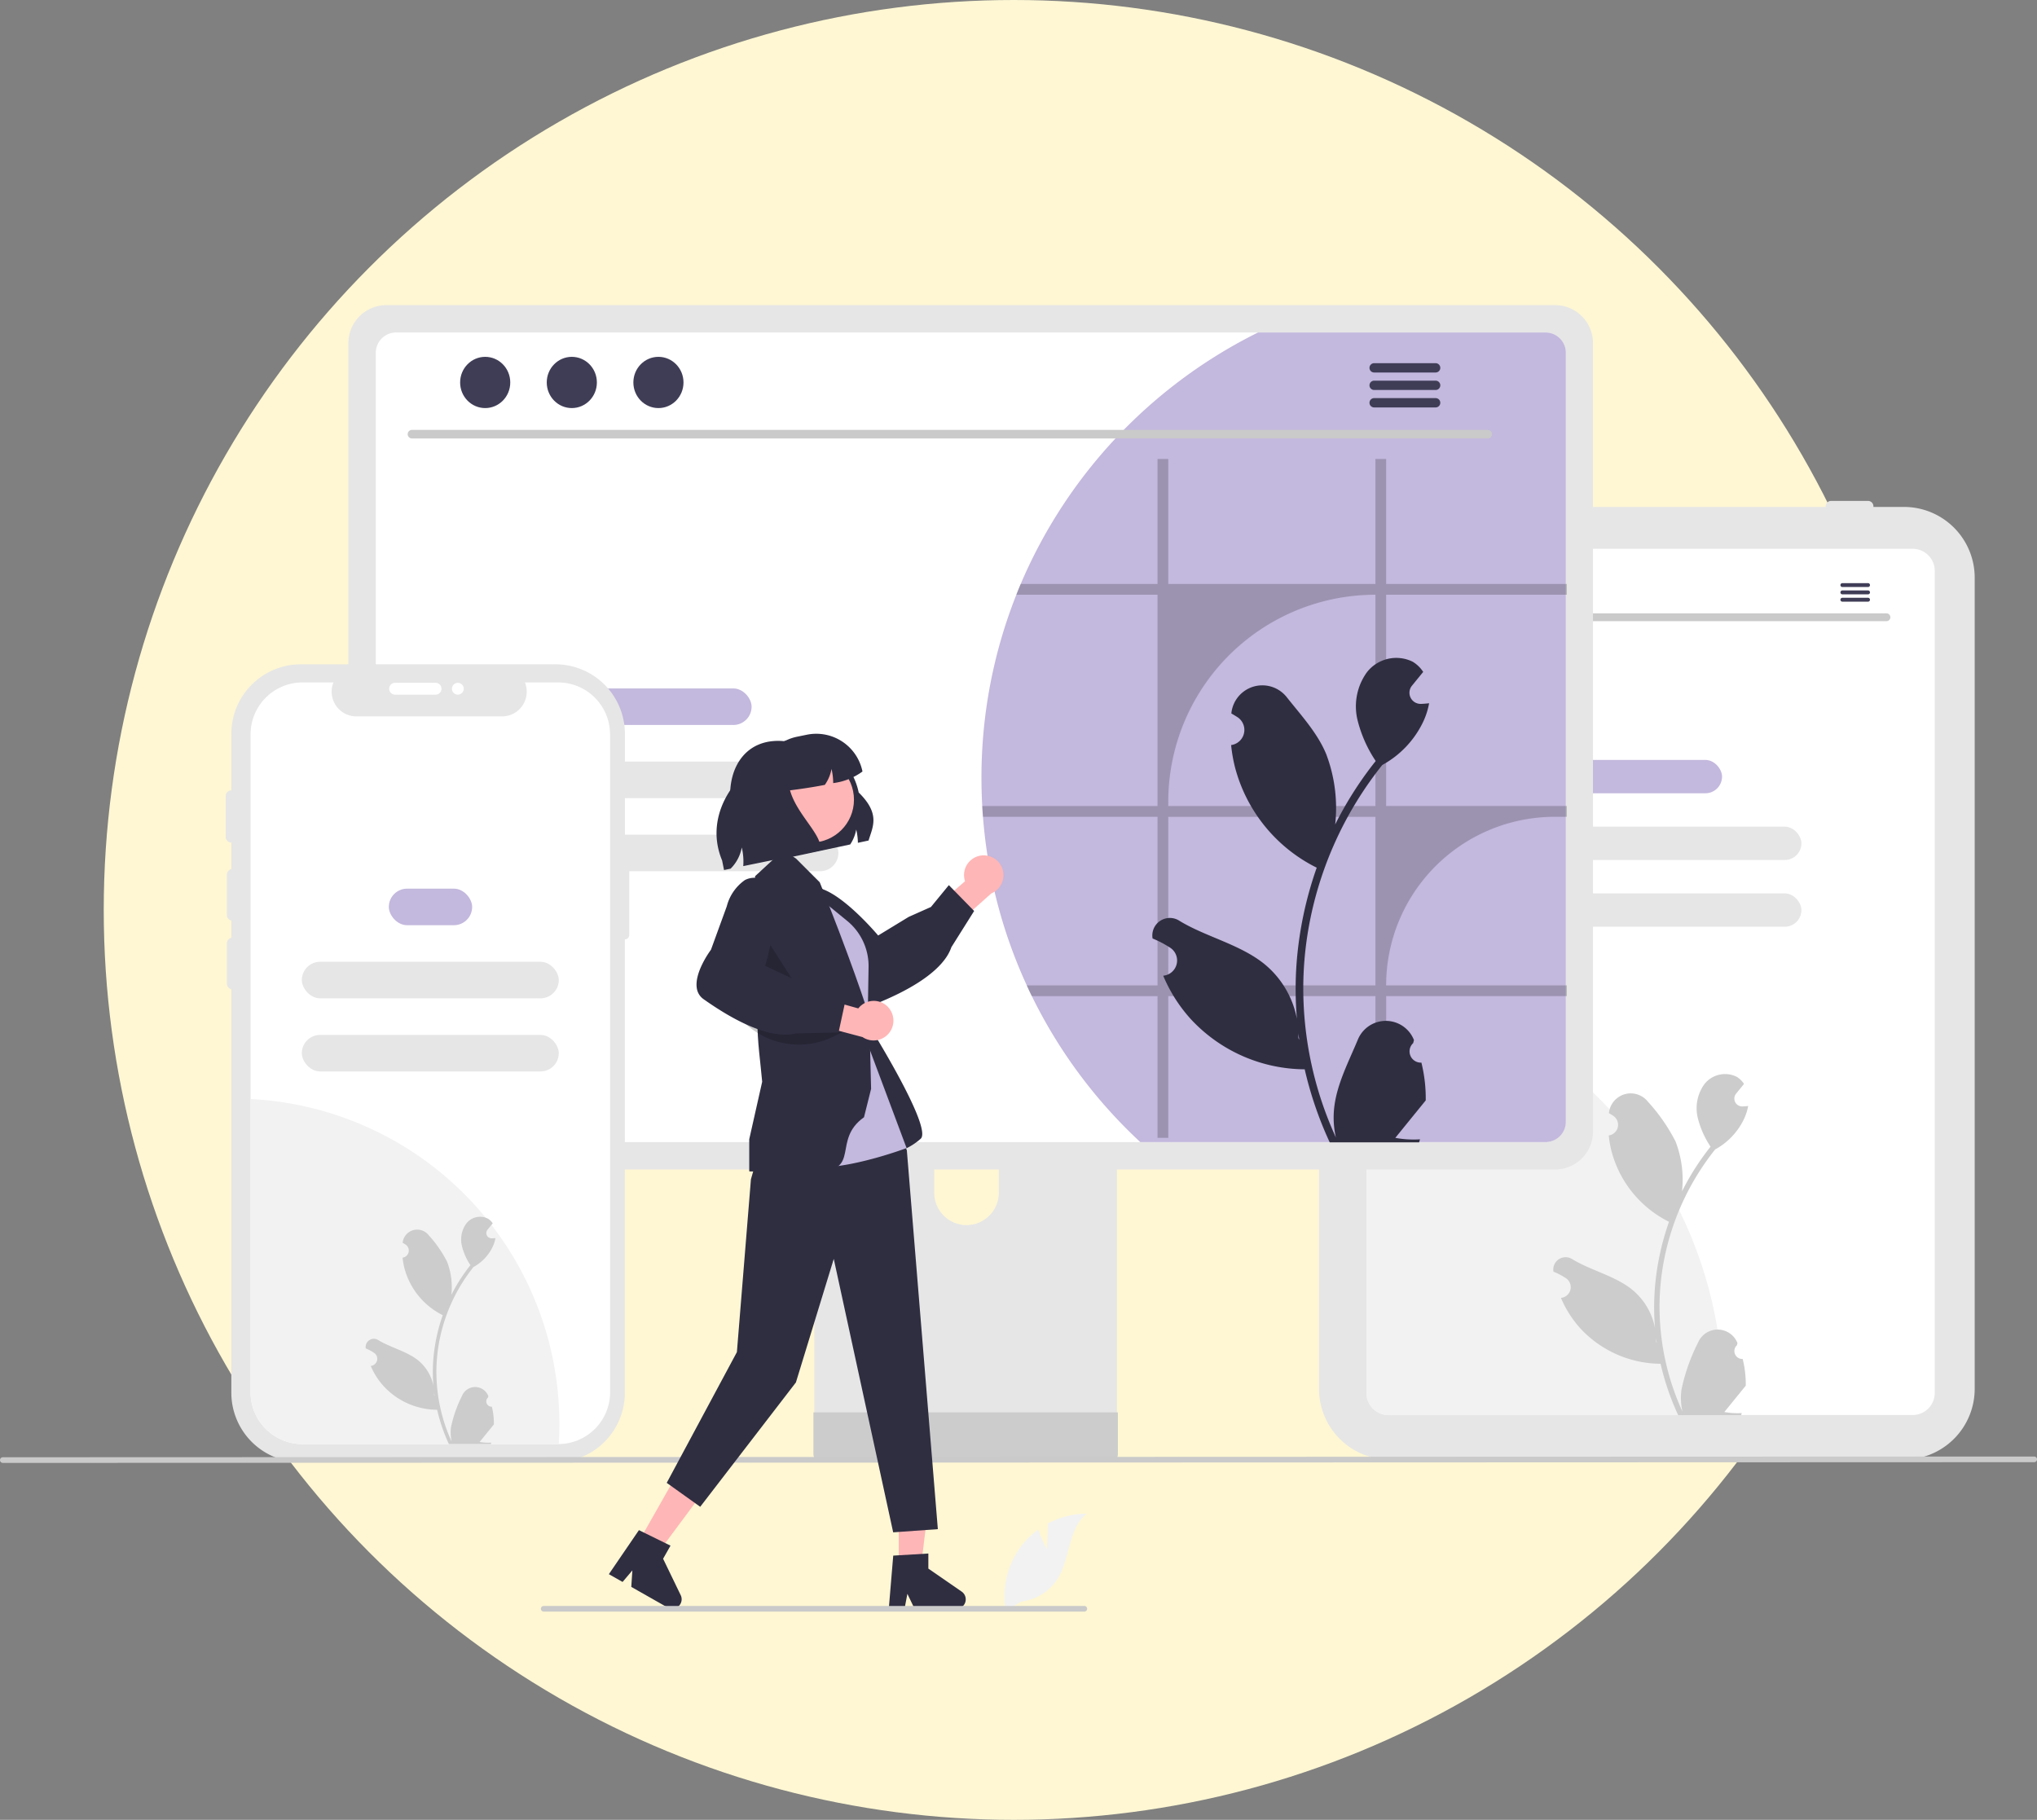
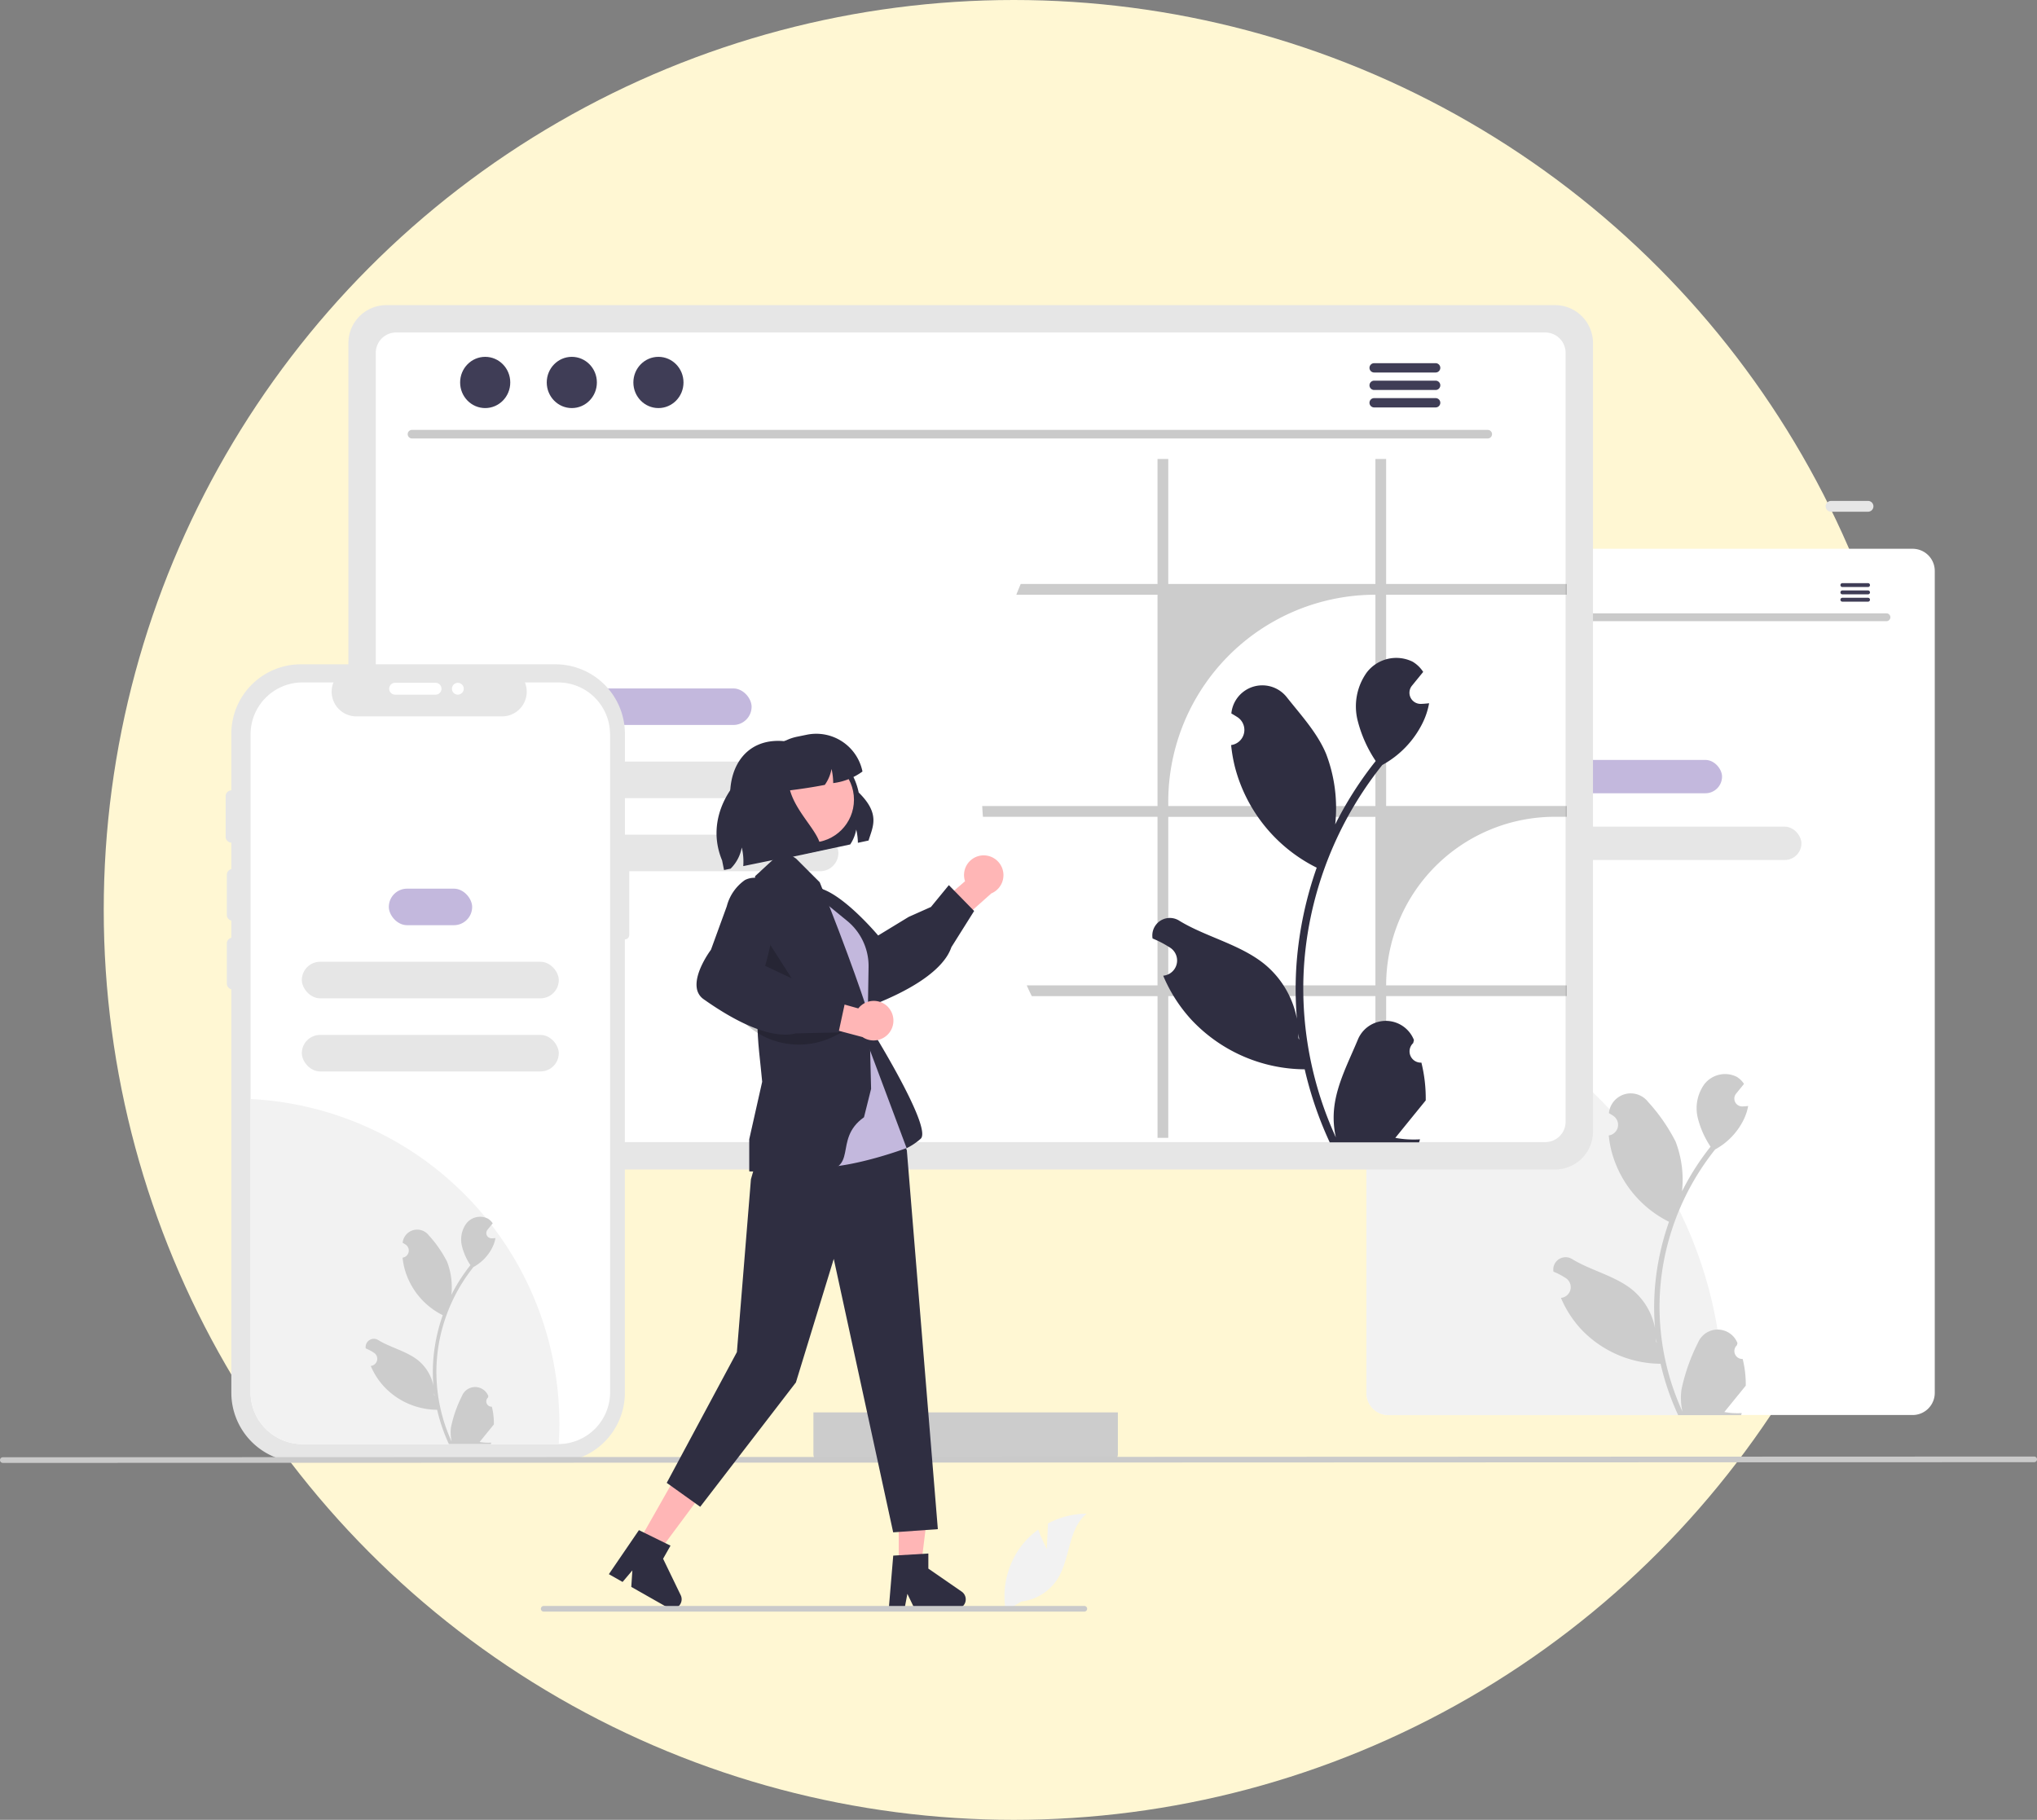
<svg xmlns="http://www.w3.org/2000/svg" width="216" height="193" viewBox="0 0 216 193">
  <rect x="0" y="0" width="216" height="193" fill="#808080" stroke="none" />
  <g id="service_img01" transform="translate(-387 -1722)">
    <circle id="楕円形_17" data-name="楕円形 17" cx="96.5" cy="96.5" r="96.5" transform="translate(398 1722)" fill="#fff7d3" />
    <g id="undraw_web_devices_re_m8sc_1_" data-name="undraw_web_devices_re_m8sc (1)" transform="translate(387 1754.361)">
-       <path id="パス_6751" data-name="パス 6751" d="M788.8,360.165H734.247a7.5,7.5,0,0,1-7.487-7.486V266.622a7.5,7.5,0,0,1,7.486-7.487H788.8a7.5,7.5,0,0,1,7.486,7.487v86.056a7.5,7.5,0,0,1-7.487,7.486Z" transform="translate(-586.893 -237.734)" fill="#e6e6e6" />
      <path id="パス_6752" data-name="パス 6752" d="M804.747,276.933H749.183a2.347,2.347,0,0,0-2.344,2.344v87.179a2.347,2.347,0,0,0,2.344,2.344h55.564a2.347,2.347,0,0,0,2.344-2.344V279.276A2.346,2.346,0,0,0,804.747,276.933Z" transform="translate(-601.932 -251.093)" fill="#fff" />
      <path id="パス_6753" data-name="パス 6753" d="M761.9,257.426a.573.573,0,0,1,.573-.573h3.894a.573.573,0,1,1,0,1.145h-3.895a.573.573,0,0,1-.573-.573Z" transform="translate(-613.24 -236.089)" fill="#e6e6e6" />
      <path id="パス_6754" data-name="パス 6754" d="M787.454,257.426a.573.573,0,0,1,.573-.573h3.895a.573.573,0,0,1,0,1.145h-3.895A.573.573,0,0,1,787.454,257.426Z" transform="translate(-632.378 -236.089)" fill="#e6e6e6" />
      <path id="パス_6755" data-name="パス 6755" d="M940.785,257.426a.573.573,0,0,1,.573-.573h3.895a.573.573,0,1,1,0,1.145h-3.895A.573.573,0,0,1,940.785,257.426Z" transform="translate(-747.195 -236.089)" fill="#e6e6e6" />
      <path id="パス_6756" data-name="パス 6756" d="M784.665,503.195c0,.6-.011,1.2-.039,1.8H749.183a2.347,2.347,0,0,1-2.344-2.344v-43.88A45,45,0,0,1,784.665,503.195Z" transform="translate(-601.95 -387.271)" fill="#f2f2f2" />
      <rect id="長方形_125" data-name="長方形 125" width="15.397" height="3.537" rx="1.769" transform="translate(167.206 48.231)" fill="#c3b8dd" />
      <rect id="長方形_126" data-name="長方形 126" width="32.199" height="3.537" rx="1.769" transform="translate(158.821 55.308)" fill="#e6e6e6" />
-       <rect id="長方形_127" data-name="長方形 127" width="32.199" height="3.537" rx="1.769" transform="translate(158.821 62.386)" fill="#e6e6e6" />
      <path id="パス_6757" data-name="パス 6757" d="M845.785,528.951a.84.84,0,0,1-.609-1.457l.058-.229-.023-.055a2.257,2.257,0,0,0-4.163.015,20.047,20.047,0,0,0-1.761,5.016,6.679,6.679,0,0,0,.117,2.3,26.768,26.768,0,0,1-2.435-11.117,25.82,25.82,0,0,1,.16-2.882q.133-1.177.368-2.337a27.076,27.076,0,0,1,5.37-11.476,7.205,7.205,0,0,0,3-3.109,5.492,5.492,0,0,0,.5-1.5c-.146.019-.294.031-.44.041l-.139.007h-.017a.833.833,0,0,1-.684-1.356l.189-.232c.1-.12.194-.237.289-.356a.425.425,0,0,0,.031-.036l.33-.407a2.409,2.409,0,0,0-.789-.763,2.775,2.775,0,0,0-3.42.8,4.351,4.351,0,0,0-.672,3.643,9.651,9.651,0,0,0,1.335,2.975c-.06.077-.122.151-.182.227a27.239,27.239,0,0,0-2.844,4.506,11.33,11.33,0,0,0-.677-5.262,18.975,18.975,0,0,0-2.929-4.227,2.325,2.325,0,0,0-4.141,1.142l-.006.06q.238.134.466.285a1.14,1.14,0,0,1-.46,2.074l-.023,0a11.341,11.341,0,0,0,.3,1.7,11.677,11.677,0,0,0,5.814,7.319c.093.048.184.1.277.141a27.819,27.819,0,0,0-1.5,7.046,26.379,26.379,0,0,0,.019,4.26l-.007-.05a6.971,6.971,0,0,0-2.38-4.025c-1.831-1.5-4.419-2.058-6.394-3.268a1.308,1.308,0,0,0-2,1.273l.008.053a7.656,7.656,0,0,1,.859.414q.238.134.466.285a1.14,1.14,0,0,1-.46,2.074l-.023,0-.048.007a11.352,11.352,0,0,0,2.088,3.27,11.689,11.689,0,0,0,8.476,3.719h0a27.816,27.816,0,0,0,1.868,5.453h6.673c.024-.074.045-.151.067-.225a7.587,7.587,0,0,1-1.847-.11c.5-.608.99-1.22,1.485-1.827a.394.394,0,0,0,.031-.036c.251-.311.5-.619.756-.93h0a11.1,11.1,0,0,0-.325-2.829Zm-7.641-15.032,0,0,0,.01Zm-1.478,13.324-.057-.129c0-.093,0-.187,0-.282,0-.026,0-.053,0-.079.022.165.041.33.065.495Z" transform="translate(-660.995 -417.188)" fill="#ccc" />
      <path id="パス_6758" data-name="パス 6758" d="M816.015,305.125H766.006a.414.414,0,0,1,0-.828h50.009a.414.414,0,1,1,0,.828Z" transform="translate(-615.977 -271.609)" fill="#cacaca" />
      <ellipse id="楕円形_9" data-name="楕円形 9" cx="1.216" cy="1.244" rx="1.216" ry="1.244" transform="translate(151.452 29.003)" fill="#3f3d56" />
      <ellipse id="楕円形_10" data-name="楕円形 10" cx="1.216" cy="1.244" rx="1.216" ry="1.244" transform="translate(155.656 29.003)" fill="#3f3d56" />
      <ellipse id="楕円形_11" data-name="楕円形 11" cx="1.216" cy="1.244" rx="1.216" ry="1.244" transform="translate(159.86 29.003)" fill="#3f3d56" />
      <path id="パス_6759" data-name="パス 6759" d="M949.949,291.535h-2.722a.206.206,0,0,0,0,.412h2.722a.206.206,0,1,0,0-.412Z" transform="translate(-751.865 -262.052)" fill="#3f3d56" />
      <path id="パス_6760" data-name="パス 6760" d="M949.949,294.618h-2.722a.206.206,0,0,0,0,.412h2.722a.206.206,0,1,0,0-.412Z" transform="translate(-751.865 -264.36)" fill="#3f3d56" />
      <path id="パス_6761" data-name="パス 6761" d="M949.949,297.7h-2.722a.206.206,0,0,0,0,.412h2.722a.206.206,0,1,0,0-.412Z" transform="translate(-751.865 -266.665)" fill="#3f3d56" />
-       <path id="パス_6762" data-name="パス 6762" d="M544.308,458.9H515.314a1.547,1.547,0,0,0-1.545,1.549v45.8h32.087v-45.8a1.548,1.548,0,0,0-1.549-1.549Zm-14.4,26.024a3.44,3.44,0,0,1-3.424-3.424v-5.283a3.424,3.424,0,0,1,6.847,0V481.5A3.44,3.44,0,0,1,529.908,484.921Z" transform="translate(-427.417 -387.354)" fill="#e6e6e6" />
      <path id="パス_6763" data-name="パス 6763" d="M513.372,641.7v4.419a.866.866,0,0,0,.864.864h30.558a.868.868,0,0,0,.864-.864V641.7Z" transform="translate(-427.12 -524.273)" fill="#ccc" />
      <path id="パス_6764" data-name="パス 6764" d="M444.9,174.129H320.961a4.023,4.023,0,0,0-4.017,4.017V261.78a4.021,4.021,0,0,0,4.017,4.017H444.9a4.021,4.021,0,0,0,4.017-4.017V178.146A4.023,4.023,0,0,0,444.9,174.129Z" transform="translate(-279.999 -174.129)" fill="#e6e6e6" />
      <path id="パス_6765" data-name="パス 6765" d="M452.53,185.688H330.662a2.153,2.153,0,0,0-2.148,2.153V269.4a2.152,2.152,0,0,0,2.148,2.148H452.53a2.152,2.152,0,0,0,2.148-2.148V187.841a2.153,2.153,0,0,0-2.148-2.153Z" transform="translate(-288.665 -182.787)" fill="#fff" />
-       <path id="パス_6766" data-name="パス 6766" d="M646.236,187.841V269.4a2.152,2.152,0,0,1-2.148,2.148H601.114a52.734,52.734,0,0,1-11.5-15.48q-.281-.563-.536-1.139a52.269,52.269,0,0,1-4.645-17.878c-.031-.38-.058-.759-.076-1.143-.058-.983-.085-1.979-.085-2.979a52.491,52.491,0,0,1,3.7-19.432c.147-.384.3-.764.464-1.143A52.879,52.879,0,0,1,613.6,185.688h30.486A2.153,2.153,0,0,1,646.236,187.841Z" transform="translate(-480.199 -182.787)" fill="#c3b8dd" />
      <path id="パス_6767" data-name="パス 6767" d="M456.564,227.75H342.533a.454.454,0,1,1,0-.907H456.564a.454.454,0,1,1,0,.907Z" transform="translate(-298.827 -213.611)" fill="#cacaca" />
      <ellipse id="楕円形_12" data-name="楕円形 12" cx="2.658" cy="2.717" rx="2.658" ry="2.717" transform="translate(48.791 5.483)" fill="#3f3d56" />
      <ellipse id="楕円形_13" data-name="楕円形 13" cx="2.658" cy="2.717" rx="2.658" ry="2.717" transform="translate(57.976 5.483)" fill="#3f3d56" />
      <ellipse id="楕円形_14" data-name="楕円形 14" cx="2.658" cy="2.717" rx="2.658" ry="2.717" transform="translate(67.161 5.483)" fill="#3f3d56" />
      <path id="パス_6768" data-name="パス 6768" d="M755.225,198.655H748.7a.494.494,0,1,0,0,.988h6.521a.494.494,0,1,0,0-.988Z" transform="translate(-602.988 -192.499)" fill="#3f3d56" />
      <path id="パス_6769" data-name="パス 6769" d="M755.225,206.039H748.7a.494.494,0,1,0,0,.988h6.521a.494.494,0,1,0,0-.988Z" transform="translate(-602.988 -198.029)" fill="#3f3d56" />
      <path id="パス_6770" data-name="パス 6770" d="M755.225,213.414H748.7a.494.494,0,1,0,0,.988h6.521a.494.494,0,1,0,0-.988Z" transform="translate(-602.988 -203.553)" fill="#3f3d56" />
      <rect id="長方形_128" data-name="長方形 128" width="18.125" height="3.876" rx="1.938" transform="translate(61.574 40.65)" fill="#c3b8dd" />
      <rect id="長方形_129" data-name="長方形 129" width="36.534" height="3.876" rx="1.938" transform="translate(52.367 48.405)" fill="#e6e6e6" />
      <rect id="長方形_130" data-name="長方形 130" width="36.534" height="3.876" rx="1.938" transform="translate(52.367 56.16)" fill="#e6e6e6" />
      <path id="パス_6771" data-name="パス 6771" d="M344.029,469.146a13.316,13.316,0,0,1-.84,4.676H330.662a2.152,2.152,0,0,1-2.148-2.148V455.918a13.229,13.229,0,0,1,2.117-.17,13.4,13.4,0,0,1,13.4,13.4Z" transform="translate(-288.689 -385.022)" fill="#c3b8dd" />
      <path id="パス_6772" data-name="パス 6772" d="M646.6,253.532v-1.143H627.437V239.138H626.3v13.251H604.333V239.138h-1.139v13.251H588.688c-.161.38-.317.759-.465,1.143h14.971v22.411H584.606c.018.384.045.764.076,1.143h18.512v17.878H589.327q.255.576.536,1.139h13.332v15.029h1.139V296.1H626.3v15.029h1.139V296.1H646.6v-1.139H627.437a17.878,17.878,0,0,1,17.878-17.878H646.6v-1.143H627.437V253.532Zm-20.3,41.433H604.333V277.087H626.3Zm0-19.021H604.333V275.5A21.965,21.965,0,0,1,626.3,253.532h0Z" transform="translate(-480.453 -222.82)" opacity="0.2" />
      <path id="パス_6773" data-name="パス 6773" d="M684.968,365.9a1.193,1.193,0,0,1-.865-2.069l.082-.325-.032-.078a3.205,3.205,0,0,0-5.912.022c-.967,2.329-2.2,4.662-2.5,7.124a9.478,9.478,0,0,0,.166,3.261,38.014,38.014,0,0,1-3.458-15.788,36.67,36.67,0,0,1,.228-4.093q.188-1.671.523-3.319a38.455,38.455,0,0,1,7.626-16.3,10.233,10.233,0,0,0,4.256-4.416,7.808,7.808,0,0,0,.71-2.133c-.207.027-.418.044-.625.058l-.2.01h-.024a1.182,1.182,0,0,1-.971-1.926l.269-.33c.136-.17.275-.336.411-.506a.584.584,0,0,0,.044-.051c.156-.194.313-.384.469-.577a3.418,3.418,0,0,0-1.121-1.084,3.942,3.942,0,0,0-4.858,1.135,6.18,6.18,0,0,0-.954,5.173,13.7,13.7,0,0,0,1.9,4.226c-.085.109-.173.214-.258.323a38.7,38.7,0,0,0-4.04,6.4,16.09,16.09,0,0,0-.961-7.473c-.919-2.218-2.643-4.086-4.16-6a3.3,3.3,0,0,0-5.882,1.622l-.009.085q.338.191.662.4a1.619,1.619,0,0,1-.653,2.946l-.033.005a16.114,16.114,0,0,0,.425,2.408,16.585,16.585,0,0,0,8.258,10.394c.132.068.262.136.394.2a39.507,39.507,0,0,0-2.126,10.007,37.457,37.457,0,0,0,.027,6.05l-.01-.071a9.9,9.9,0,0,0-3.38-5.717c-2.6-2.137-6.276-2.923-9.082-4.641a1.858,1.858,0,0,0-2.846,1.808l.012.075a10.871,10.871,0,0,1,1.219.588q.338.191.662.4a1.619,1.619,0,0,1-.653,2.946l-.033.005-.068.01a16.12,16.12,0,0,0,2.965,4.643,16.6,16.6,0,0,0,12.038,5.282h0a39.486,39.486,0,0,0,2.653,7.745h9.477c.034-.105.065-.214.1-.319a10.767,10.767,0,0,1-2.622-.156c.7-.863,1.406-1.732,2.109-2.6a.606.606,0,0,0,.044-.051c.357-.442.717-.88,1.073-1.321h0a15.772,15.772,0,0,0-.462-4.018Zm-10.853-21.349,0-.007,0,.014Zm-2.1,18.924-.081-.183c0-.132,0-.265,0-.4,0-.037-.007-.075-.007-.112.031.234.058.469.092.7Z" transform="translate(-534.252 -285.566)" fill="#2f2e41" />
      <path id="パス_6774" data-name="パス 6774" d="M309.4,345.738h0V333a7.372,7.372,0,0,0-7.372-7.372H275.038A7.372,7.372,0,0,0,267.666,333v69.876a7.372,7.372,0,0,0,7.372,7.372h26.985a7.372,7.372,0,0,0,7.372-7.372V354.8h0a.465.465,0,0,0,.465-.465V346.2A.465.465,0,0,0,309.4,345.738Z" transform="translate(-243.135 -287.537)" fill="#e6e6e6" />
      <path id="パス_6775" data-name="パス 6775" d="M313.9,338.774v69.775a5.5,5.5,0,0,1-5.445,5.5.48.48,0,0,1-.06,0H281.275a5.5,5.5,0,0,1-5.5-5.5V338.774a5.505,5.505,0,0,1,5.5-5.5h3.291a2.617,2.617,0,0,0,2.422,3.6h15.46a2.619,2.619,0,0,0,2.42-3.6h3.524a5.505,5.505,0,0,1,5.5,5.5Z" transform="translate(-249.205 -293.26)" fill="#fff" />
      <path id="パス_6776" data-name="パス 6776" d="M308.52,543.745q0,1.084-.068,2.151a.5.5,0,0,1-.06,0H281.275a5.505,5.505,0,0,1-5.5-5.5V509.3A34.486,34.486,0,0,1,308.52,543.745Z" transform="translate(-249.205 -425.105)" fill="#f2f2f2" />
      <path id="パス_6777" data-name="パス 6777" d="M266.388,417.651a.628.628,0,0,1-.628-.628v-4.267a.628.628,0,0,1,1.255,0v4.267A.628.628,0,0,1,266.388,417.651Z" transform="translate(-241.707 -352.36)" fill="#e6e6e6" />
      <rect id="長方形_131" data-name="長方形 131" width="8.837" height="3.876" rx="1.938" transform="translate(41.23 61.884)" fill="#c3b8dd" />
      <rect id="長方形_132" data-name="長方形 132" width="27.247" height="3.876" rx="1.938" transform="translate(32.005 69.639)" fill="#e6e6e6" />
      <rect id="長方形_133" data-name="長方形 133" width="27.247" height="3.876" rx="1.938" transform="translate(32.005 77.395)" fill="#e6e6e6" />
      <path id="パス_6778" data-name="パス 6778" d="M337.672,579.154a.56.56,0,0,1-.406-.971l.038-.153-.015-.037a1.5,1.5,0,0,0-2.774.01,13.357,13.357,0,0,0-1.174,3.343,4.448,4.448,0,0,0,.078,1.53,17.839,17.839,0,0,1-1.623-7.409,17.217,17.217,0,0,1,.107-1.921q.088-.784.245-1.557a18.046,18.046,0,0,1,3.579-7.648,4.8,4.8,0,0,0,2-2.072,3.662,3.662,0,0,0,.333-1c-.1.013-.2.021-.293.027l-.092,0h-.011a.555.555,0,0,1-.456-.9l.126-.155c.064-.08.129-.158.193-.237a.264.264,0,0,0,.021-.024l.22-.271a1.6,1.6,0,0,0-.526-.508,1.85,1.85,0,0,0-2.279.532,2.9,2.9,0,0,0-.448,2.428,6.429,6.429,0,0,0,.889,1.983c-.04.051-.081.1-.121.151a18.161,18.161,0,0,0-1.9,3,7.55,7.55,0,0,0-.451-3.507,12.646,12.646,0,0,0-1.952-2.817,1.55,1.55,0,0,0-2.76.761l0,.04q.159.089.311.19a.76.76,0,0,1-.306,1.383l-.016,0a7.567,7.567,0,0,0,.2,1.13,7.783,7.783,0,0,0,3.875,4.878c.062.032.123.064.185.094a18.537,18.537,0,0,0-1,4.7,17.582,17.582,0,0,0,.013,2.839l0-.033a4.646,4.646,0,0,0-1.586-2.683c-1.221-1-2.945-1.372-4.262-2.178a.872.872,0,0,0-1.335.848l.005.035a5.09,5.09,0,0,1,.572.276q.159.09.311.19a.76.76,0,0,1-.306,1.383l-.016,0-.032,0a7.564,7.564,0,0,0,1.392,2.179,7.79,7.79,0,0,0,5.649,2.479h0a18.537,18.537,0,0,0,1.245,3.634h4.447c.016-.049.03-.1.045-.15a5.056,5.056,0,0,1-1.231-.073c.33-.4.66-.813.99-1.218l.021-.024c.167-.207.336-.413.5-.62h0a7.4,7.4,0,0,0-.217-1.886Zm-5.093-10.018,0,0,0,.006Zm-.985,8.88-.038-.086c0-.062,0-.124,0-.188,0-.018,0-.035,0-.053.014.11.027.22.043.33Z" transform="translate(-285.521 -462.33)" fill="#ccc" />
      <path id="パス_6779" data-name="パス 6779" d="M265.888,384.651a.628.628,0,0,1-.628-.628v-4.267a.628.628,0,1,1,1.255,0v4.267A.628.628,0,0,1,265.888,384.651Z" transform="translate(-241.333 -327.648)" fill="#e6e6e6" />
      <path id="パス_6780" data-name="パス 6780" d="M334.261,334.256a.628.628,0,0,1,.628-.628h4.267a.628.628,0,1,1,0,1.255h-4.267A.628.628,0,0,1,334.261,334.256Z" transform="translate(-292.994 -293.575)" fill="#fff" />
      <path id="パス_6781" data-name="パス 6781" d="M266.388,446.651a.628.628,0,0,1-.628-.628v-4.267a.628.628,0,0,1,1.255,0v4.267A.628.628,0,0,1,266.388,446.651Z" transform="translate(-241.707 -374.078)" fill="#e6e6e6" />
      <circle id="楕円形_15" data-name="楕円形 15" cx="0.628" cy="0.628" r="0.628" transform="translate(47.921 40.054)" fill="#fff" />
      <path id="パス_6782" data-name="パス 6782" d="M385.635,660.958l-215.4.077a.3.3,0,1,1,0-.6l215.4-.077a.3.3,0,1,1,0,.6Z" transform="translate(-169.934 -538.249)" fill="#cacaca" />
      <path id="パス_6783" data-name="パス 6783" d="M492.912,368.5l-1.133.243a6.52,6.52,0,0,0-.176-1.406,4.222,4.222,0,0,1-.638,1.58l-6.5,1.387-6.236-6.581c-.01-3.29,1.818-5.791,5.094-5.791.2,0,.4.01.609.029a6.929,6.929,0,0,1,7.932,5.446C494.192,365.692,493.35,367.036,492.912,368.5Z" transform="translate(-400.81 -311.721)" fill="#2f2e41" />
      <path id="パス_6784" data-name="パス 6784" d="M379.493,505.594h2.356l1.121-9.088h-3.477Z" transform="translate(-284.192 -371.815)" fill="#ffb6b6" />
      <path id="パス_6785" data-name="パス 6785" d="M545.7,701.547l3.724-.222v1.6l3.541,2.445a1,1,0,0,1-.566,1.817h-4.434L547.2,705.6l-.3,1.578h-1.672Z" transform="translate(-450.983 -568.93)" fill="#2f2e41" />
      <path id="パス_6786" data-name="パス 6786" d="M269.531,498.909l2.049,1.163,5.459-7.351-3.024-1.716Z" transform="translate(-201.844 -367.695)" fill="#ffb6b6" />
      <path id="パス_6787" data-name="パス 6787" d="M430.208,691.448l3.349,1.645-.787,1.388,1.873,3.874a1,1,0,0,1-1.389,1.3l-3.856-2.188.114-1.75-1.038,1.225-1.454-.825Z" transform="translate(-362.457 -561.532)" fill="#2f2e41" />
      <path id="パス_6788" data-name="パス 6788" d="M568.348,406.507a2.087,2.087,0,0,0-1.682,2.722l-3.605,3.12L564.423,415l5.029-4.478a2.1,2.1,0,0,0-1.1-4.017Z" transform="translate(-464.336 -348.132)" fill="#ffb6b6" />
      <path id="パス_6789" data-name="パス 6789" d="M521.783,426.663c-1.2,1.821-3.9,3.581-7.9,5.14a1.717,1.717,0,0,1-1.38-.045c-1.51-.687-2.477-3.241-2.568-3.489l-2.924-3.944a4.879,4.879,0,0,1-1.263-3.135,2.228,2.228,0,0,1,.96-1.6c2.213-1.641,7.173,4.058,7.817,4.815l3.237-1.972,2.359-1.052,1.9-2.317,2.681,2.741-2.411,3.836A4.619,4.619,0,0,1,521.783,426.663Z" transform="translate(-421.406 -357.554)" fill="#2f2e41" />
      <path id="パス_6790" data-name="パス 6790" d="M530.618,477.169s6.927,11.034,5.672,12.29a6.7,6.7,0,0,1-3.208,1.585l-4.322-5.6Z" transform="translate(-438.649 -401.064)" fill="#2f2e41" />
      <path id="パス_6791" data-name="パス 6791" d="M511.761,417.129l3.265,2.209a8.422,8.422,0,0,1,3.281,9.608l-.919,2.794Z" transform="translate(-425.918 -356.103)" fill="#2f2e41" />
      <path id="パス_6792" data-name="パス 6792" d="M290.874,324.531l-.437,1.52-1.489,18.334-7.441,13.868,3.552,2.537L295.206,347.6l4.014-13.1,6.3,29,4.736-.338-3.289-40.2-6.241-11.316Z" transform="translate(-210.809 -233.351)" fill="#2f2e41" />
      <path id="パス_6793" data-name="パス 6793" d="M502.583,419.342l4.544,3.714a6.188,6.188,0,0,1,2.054,3.164h0a6.187,6.187,0,0,1,.217,1.732l-.135,8.064,4.166,11.135s-11.3,4.267-12.8.5S502.583,419.342,502.583,419.342Z" transform="translate(-417.296 -357.755)" fill="#c3b8dd" />
      <path id="パス_6794" data-name="パス 6794" d="M493.49,438.348c-5.643,0-7.018.042-7.107.024l-.089-.018V434.96l1.372-6.1c-.16-1.893-.536-4.389-.5-6.526.123-7.725-.257-15.271-.257-15.271l2.987-2.757,1.357.883,2.517,2.517c2.925,7.2,5.247,13.977,5.261,14.413l.184,7.495-.753,3.012C495.053,435.033,498.165,438.348,493.49,438.348Z" transform="translate(-406.846 -346.497)" fill="#2f2e41" />
      <path id="パス_6795" data-name="パス 6795" d="M321.8,267.973l-.686,4.282,4.644,1.915Z" transform="translate(-240.473 -200.677)" opacity="0.2" />
      <circle id="楕円形_16" data-name="楕円形 16" cx="4.547" cy="4.547" r="4.547" transform="translate(81.459 47.904)" fill="#ffb6b6" />
      <path id="パス_6796" data-name="パス 6796" d="M482.067,474.9h0a8.352,8.352,0,0,0,10.025,2.026l.99-.49Z" transform="translate(-403.681 -399.37)" opacity="0.2" />
      <path id="パス_6797" data-name="パス 6797" d="M517.49,467.176a2.086,2.086,0,0,0-3.2.1l-4.591-1.289-1.464,2.6,6.509,1.729a2.1,2.1,0,0,0,2.744-3.135Z" transform="translate(-423.279 -392.691)" fill="#ffb6b6" />
      <path id="パス_6798" data-name="パス 6798" d="M473.427,432.571c-2.183,0-5.136-1.279-8.641-3.758a1.717,1.717,0,0,1-.723-1.176c-.259-1.638,1.339-3.853,1.5-4.065l1.68-4.613a4.878,4.878,0,0,1,1.92-2.781,2.228,2.228,0,0,1,1.861-.079c2.589.943.567,8.222.29,9.177l3.43,1.614,2.178,1.388,2.983.312-.81,3.748-4.53.1A4.625,4.625,0,0,1,473.427,432.571Z" transform="translate(-390.176 -355.205)" fill="#2f2e41" />
      <path id="パス_6799" data-name="パス 6799" d="M487.967,359.138a6.657,6.657,0,0,1-3.107,1.23c0-.031,0-.062,0-.093a6.516,6.516,0,0,0-.176-1.406,4.222,4.222,0,0,1-.638,1.58c-.024.036-.048.071-.074.107-1.278.252-2.629.447-3.688.578.728,2.622,3.519,4.773,3.217,6.367l-8.177,1.67a6.412,6.412,0,0,0-.157-1.975,4.251,4.251,0,0,1-1.185,2.248l-.695.143-.207-1.021c-1.794-4.309.707-8.72,4.8-11a4.98,4.98,0,0,1,3.155-2.118l1.021-.209A5,5,0,0,1,487.967,359.138Z" transform="translate(-396.511 -309.678)" fill="#2f2e41" />
      <path id="パス_6800" data-name="パス 6800" d="M598.543,688.259l.121-2.719a8.782,8.782,0,0,1,4.1-1.037c-1.967,1.608-1.721,4.708-3.055,6.871a5.282,5.282,0,0,1-3.873,2.441l-1.646,1.008a8.851,8.851,0,0,1,1.866-7.172,8.546,8.546,0,0,1,1.571-1.46C598.016,687.231,598.543,688.259,598.543,688.259Z" transform="translate(-487.539 -556.331)" fill="#f2f2f2" />
      <path id="パス_6801" data-name="パス 6801" d="M455.913,724.087H398.587a.3.3,0,0,1,0-.6h57.326a.3.3,0,1,1,0,.6Z" transform="translate(-340.933 -585.531)" fill="#cacaca" />
    </g>
  </g>
</svg>